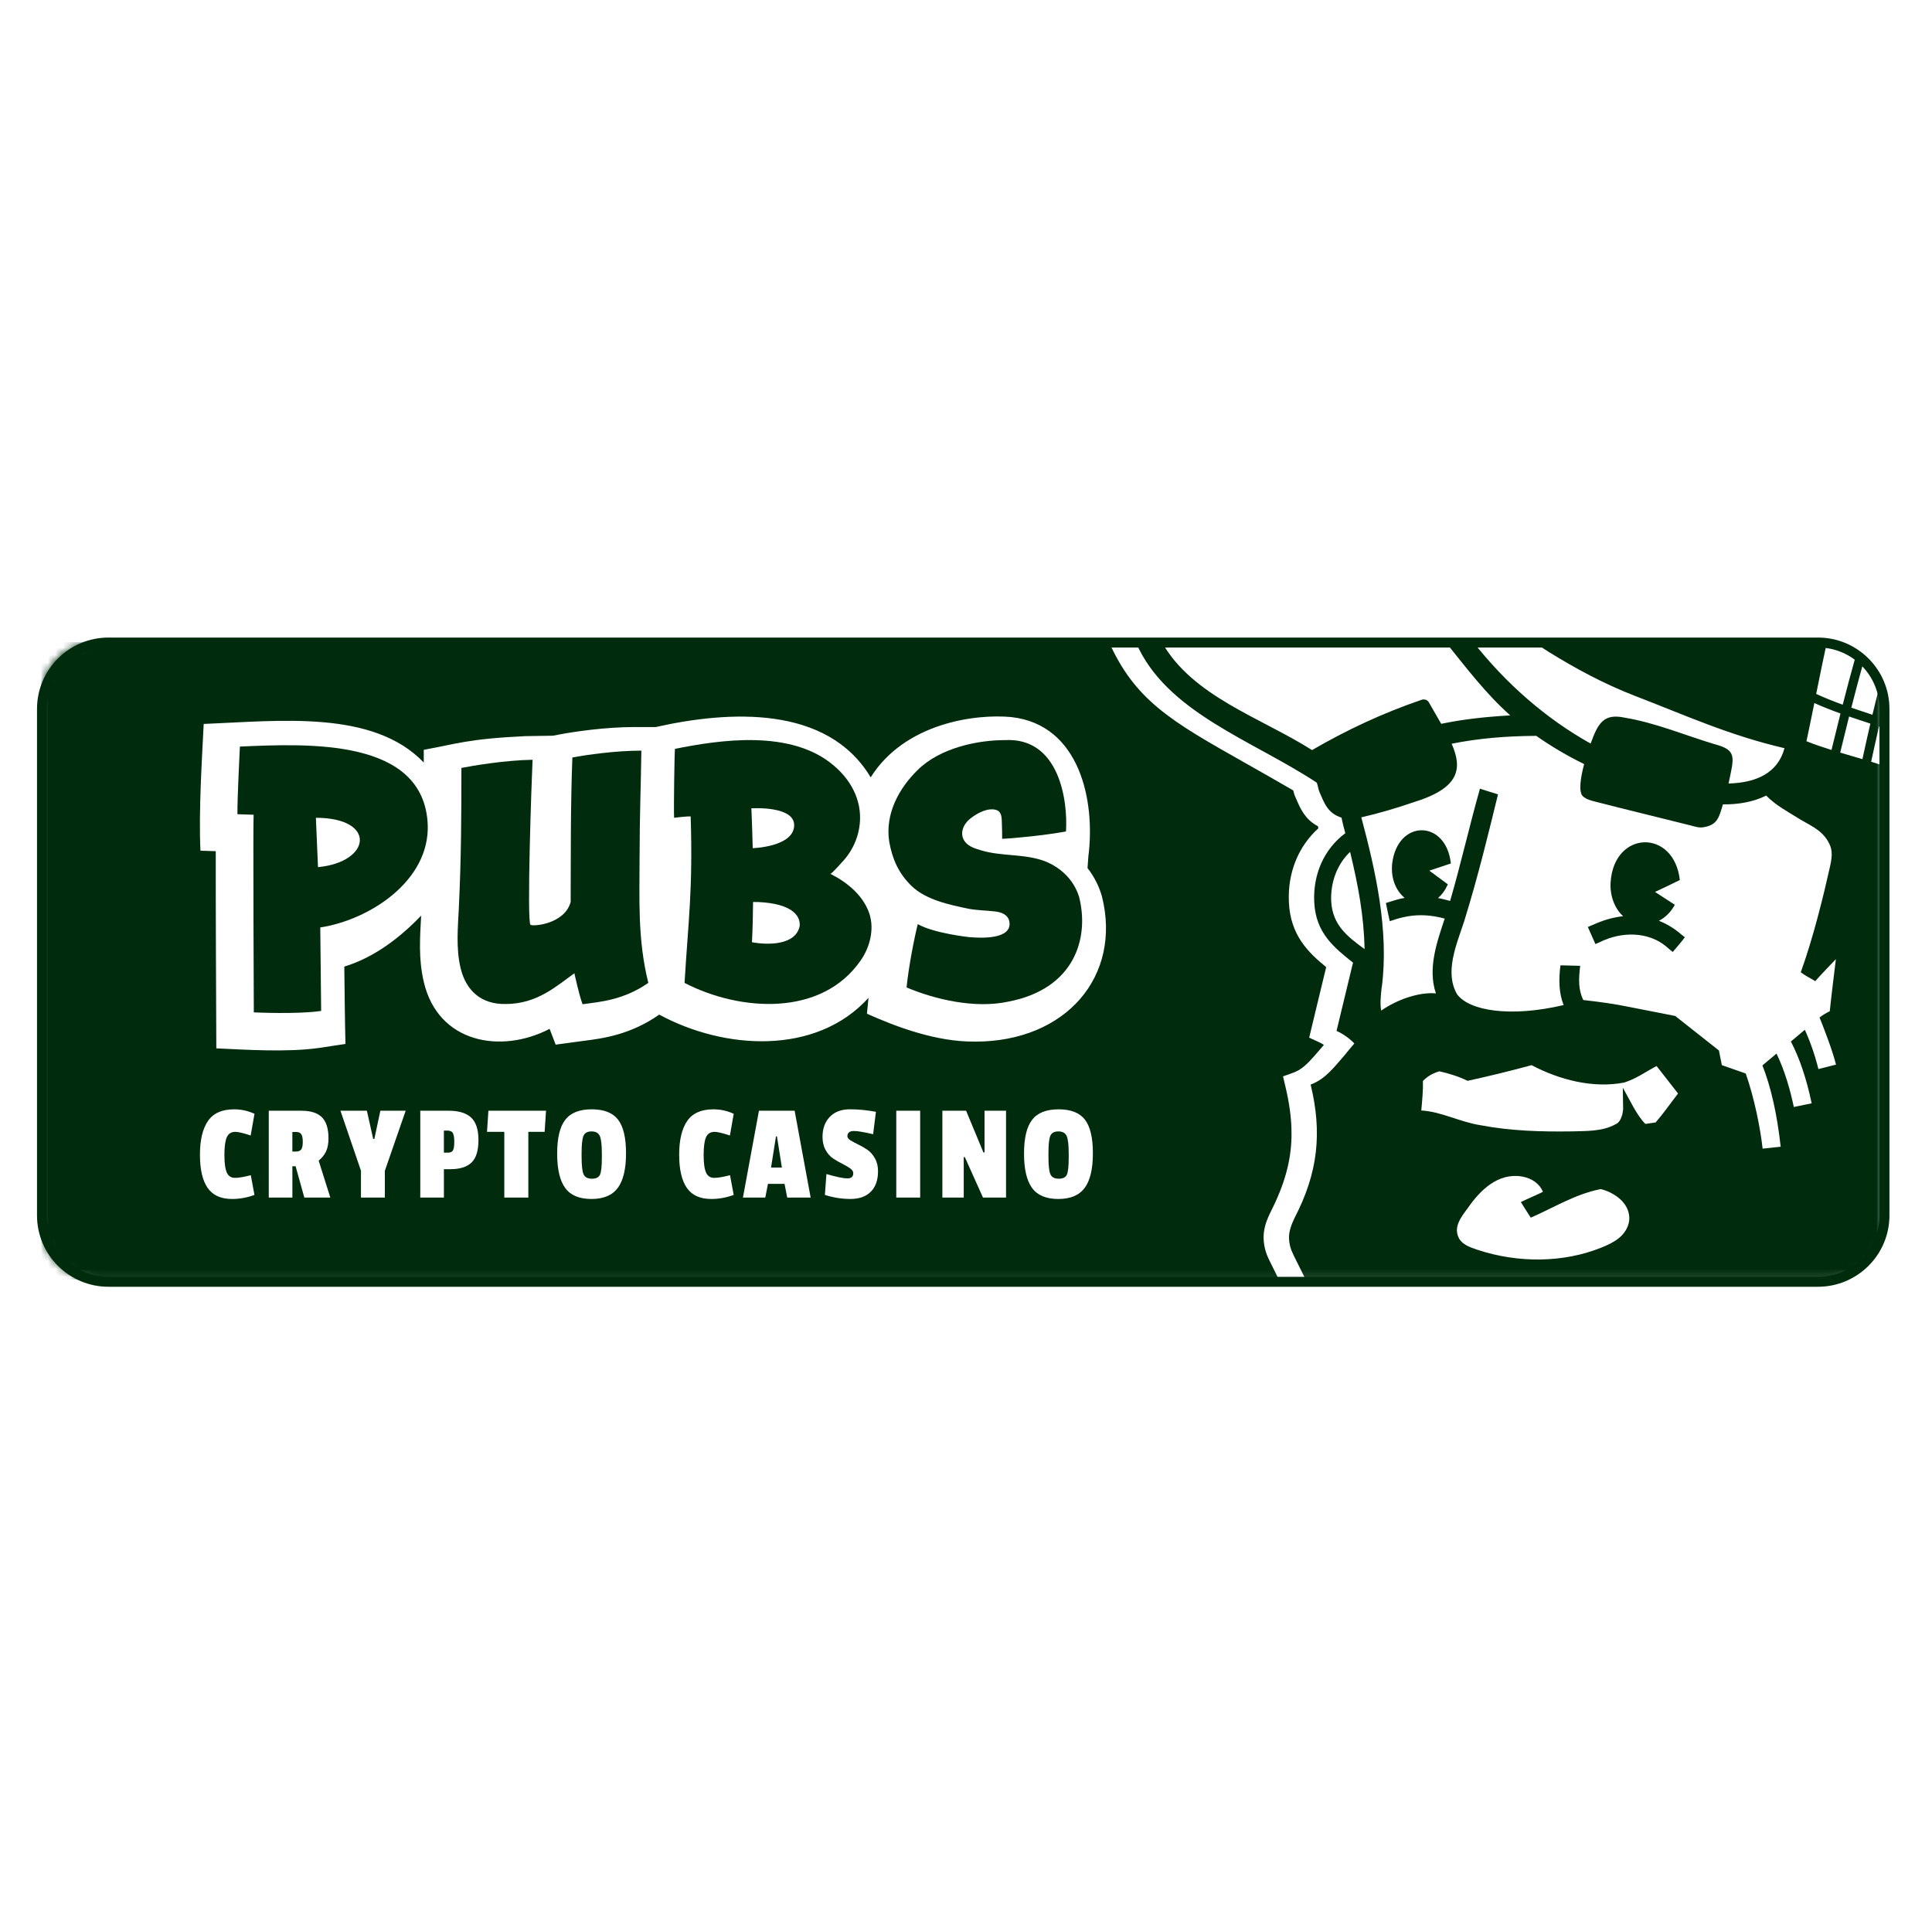
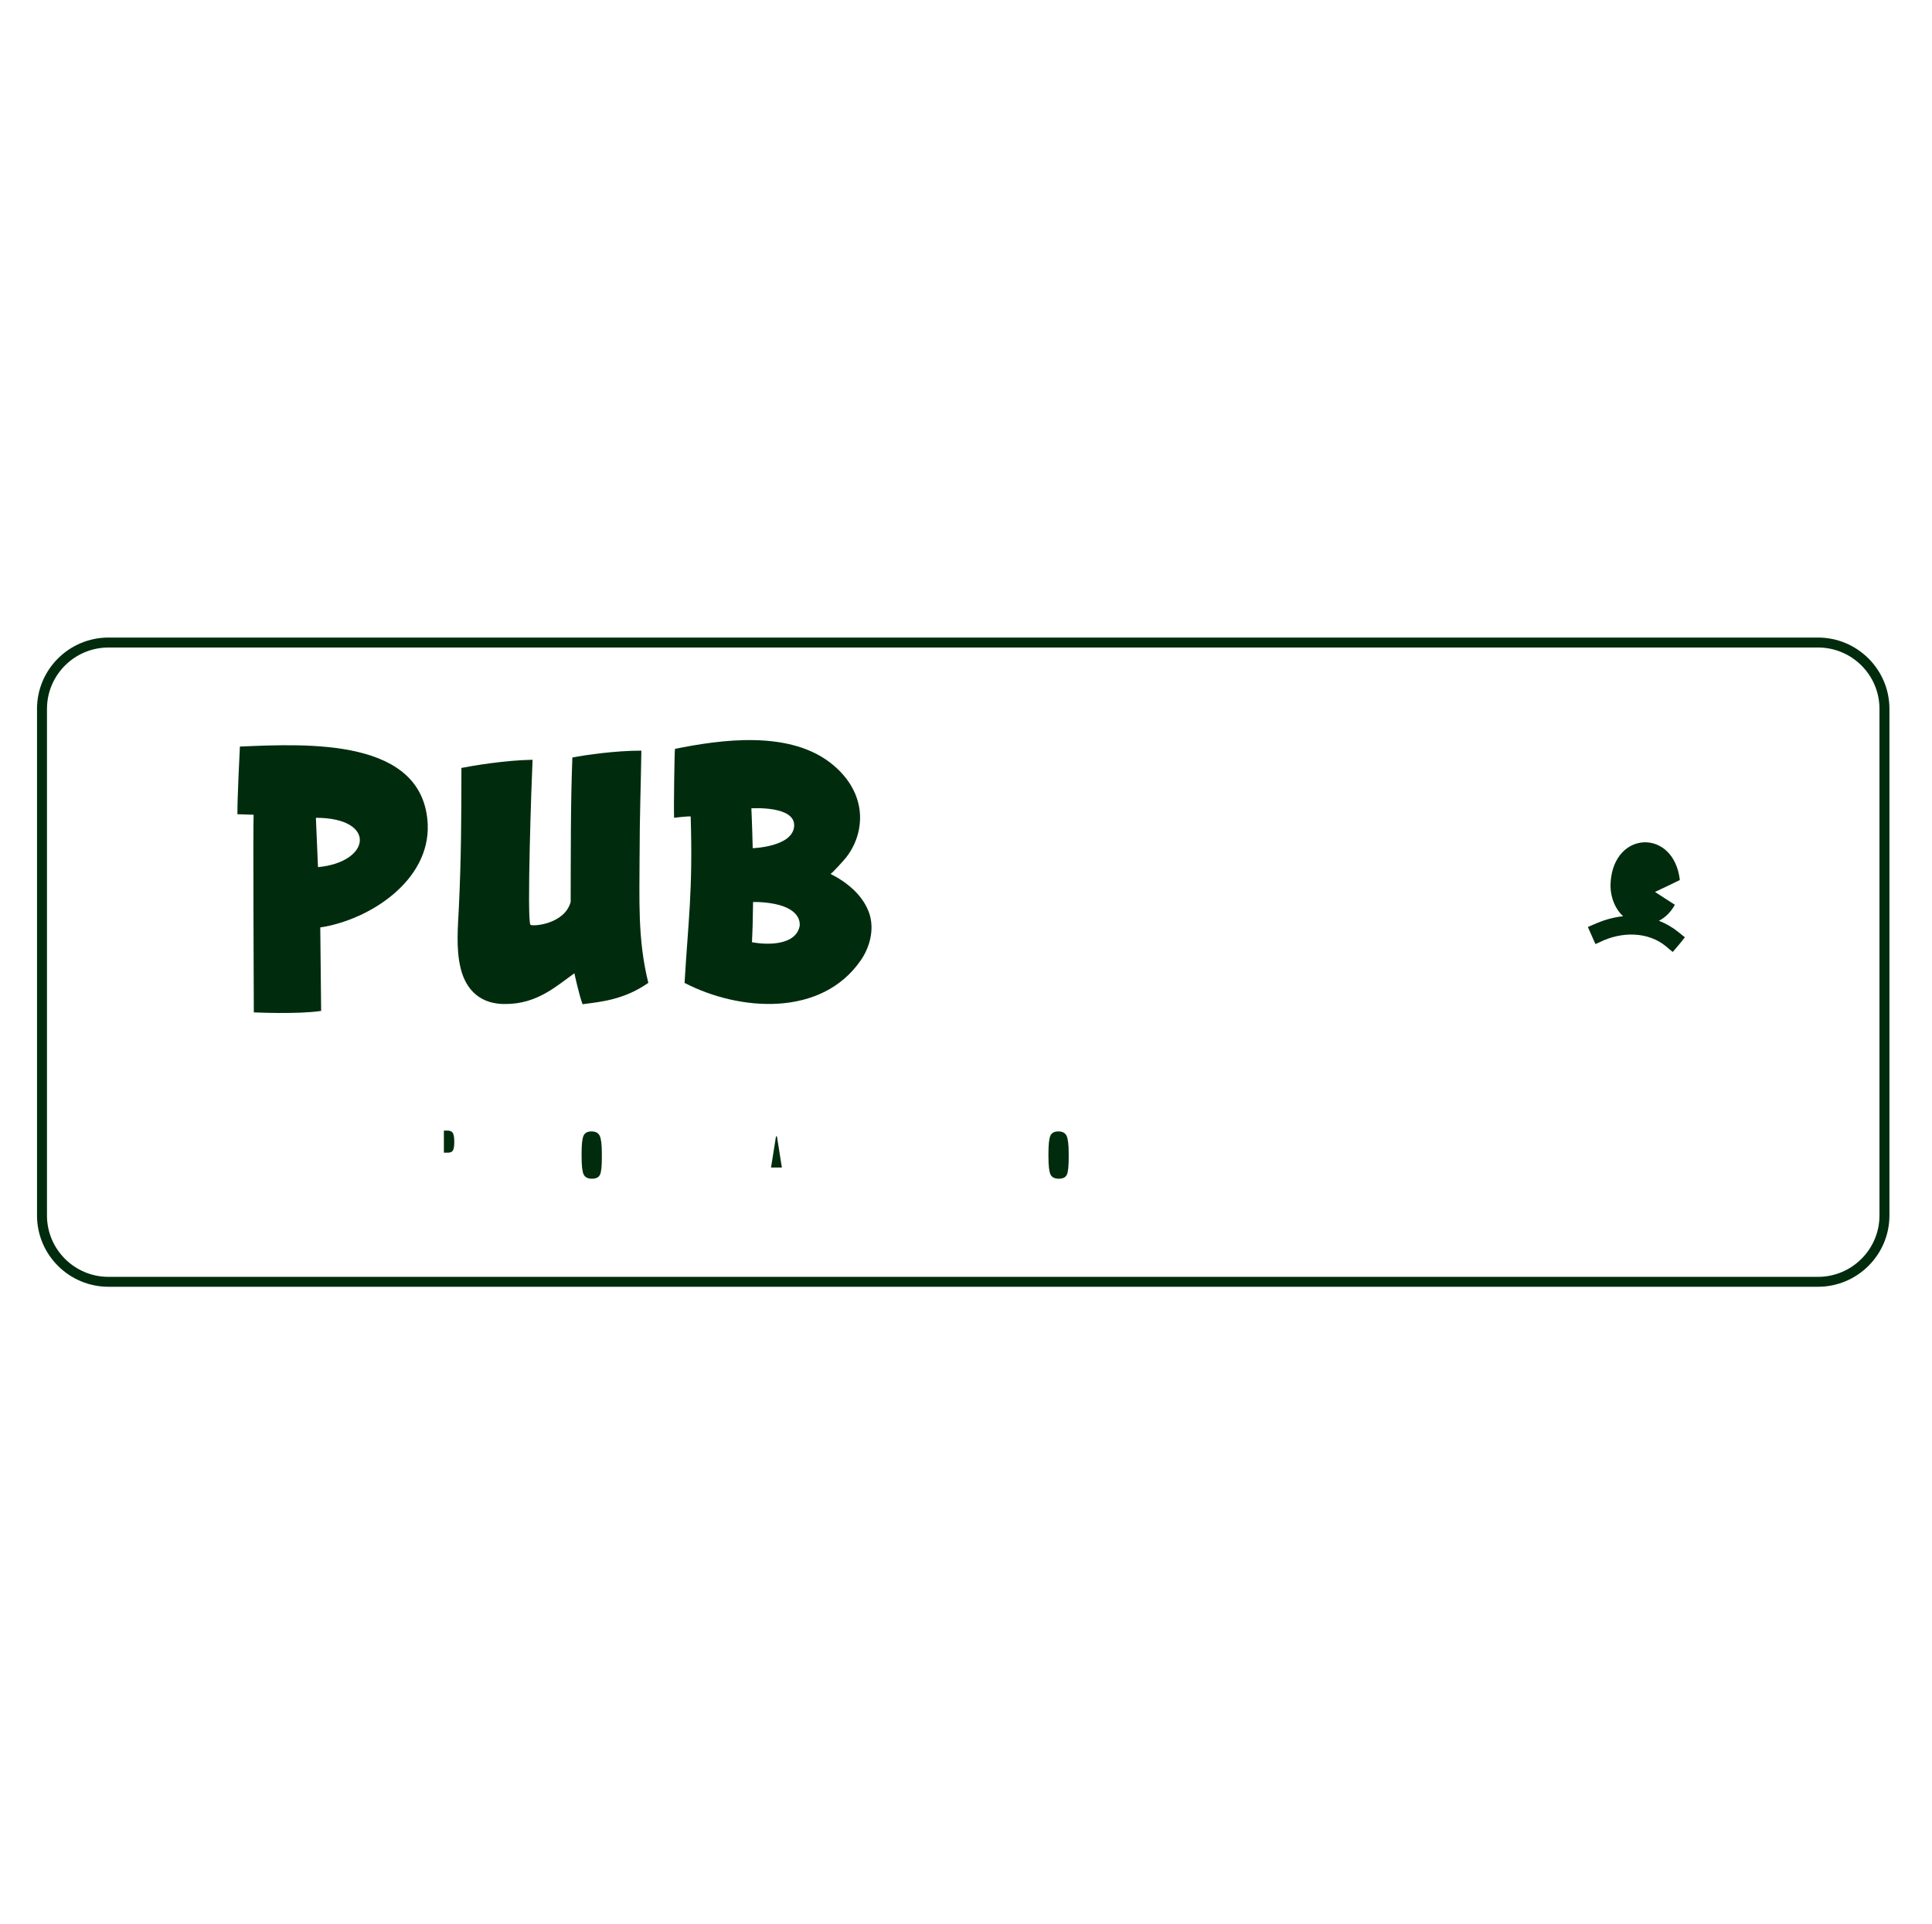
<svg xmlns="http://www.w3.org/2000/svg" width="261" height="260" viewBox="0 0 261 260" fill="none">
  <path d="M245.597 173.858H14.652C9.329 173.858 5 169.537 5 164.222V95.778C5 90.463 9.329 86.142 14.652 86.142H245.597C250.921 86.142 255.25 90.463 255.25 95.778V164.222C255.25 169.537 250.921 173.858 245.597 173.858ZM14.652 87.488C10.073 87.488 6.346 91.206 6.346 95.781V164.226C6.346 168.797 10.07 172.518 14.652 172.518H245.597C250.177 172.518 253.904 168.8 253.904 164.226V95.778C253.904 91.206 250.18 87.485 245.597 87.485H14.652V87.488Z" fill="#002C0D" />
  <mask id="mask0_7_286" style="mask-type:luminance" maskUnits="userSpaceOnUse" x="5" y="86" width="250" height="87">
    <path d="M247.156 86.755H13.094C8.929 86.755 5.553 90.116 5.553 94.261V165.452C5.553 169.598 8.929 172.958 13.094 172.958H247.156C251.321 172.958 254.697 169.598 254.697 165.452V94.261C254.697 90.116 251.321 86.755 247.156 86.755Z" fill="white" />
  </mask>
  <g mask="url(#mask0_7_286)">
    <path d="M32.408 100.87C32.408 100.87 32.037 108.191 32.076 110.011L34.262 110.082C34.174 111.19 34.288 136.784 34.288 136.784C34.288 136.784 40.209 137.069 43.384 136.587C43.377 136.354 43.283 126.069 43.267 125.308C49.91 124.295 58.088 119.017 57.782 111.381C57.245 99.701 41.614 100.472 32.408 100.87ZM42.958 117.161C42.828 113.994 42.675 110.494 42.675 110.494C50.921 110.497 50.166 116.478 42.958 117.161Z" fill="#002C0D" />
    <path d="M86.406 115.594C86.406 110.367 86.582 105.999 86.644 101.42C83.163 101.42 79.152 101.994 77.323 102.347C77.07 108.933 77.119 115.315 77.093 121.866C76.253 124.926 71.858 125.208 71.657 124.942C71.162 124.291 71.8 105.692 71.946 102.654C68.231 102.712 63.807 103.464 62.333 103.758C62.333 110.358 62.304 115.888 61.995 122.481C61.868 125.221 61.572 128.119 62.226 130.816C62.974 133.902 65.053 135.706 68.293 135.654C72.59 135.654 75.18 133.213 77.597 131.503C77.597 131.503 78.228 134.45 78.7 135.683C81.003 135.369 84.22 135.146 87.584 132.798C86.11 126.869 86.403 121.468 86.403 115.594H86.406Z" fill="#002C0D" />
    <path d="M79.91 152.869C79.347 152.869 78.983 153.073 78.817 153.484C78.651 153.892 78.57 154.672 78.57 155.819V156.272C78.57 157.493 78.66 158.296 78.846 158.681C79.028 159.066 79.402 159.258 79.965 159.258C80.528 159.258 80.892 159.076 81.058 158.71C81.224 158.344 81.305 157.59 81.305 156.444V155.838C81.305 154.679 81.214 153.895 81.029 153.484C80.847 153.076 80.472 152.869 79.91 152.869Z" fill="#002C0D" />
    <path d="M56.952 123.654C56.952 123.654 56.949 123.657 56.946 123.66C56.946 123.696 56.949 123.702 56.952 123.654Z" fill="#002C0D" />
    <path d="M104.829 153.548L104.162 157.745H105.626L104.962 153.548H104.829Z" fill="#002C0D" />
    <path d="M60.42 152.755H59.965V155.74H60.495C60.85 155.74 61.084 155.634 61.198 155.42C61.312 155.206 61.37 154.821 61.37 154.267C61.37 153.713 61.305 153.322 61.182 153.095C61.055 152.868 60.801 152.755 60.424 152.755H60.42Z" fill="#002C0D" />
-     <path d="M176.863 140.204L177.181 138.867C177.588 137.151 178.008 135.428 178.411 133.763C178.662 132.734 178.912 131.701 179.159 130.668C176.762 128.715 174.306 126.361 174.12 121.866C173.941 117.935 175.382 114.37 178.105 111.912C178.083 111.818 178.06 111.725 178.037 111.631C176.319 110.734 175.675 109.247 175.184 108.117C175.122 107.978 175.06 107.836 174.999 107.696L174.989 107.677C174.839 107.334 174.761 107.032 174.706 106.793C172.357 105.426 170.226 104.222 168.33 103.15C163.187 100.245 159.471 98.147 156.537 95.718C153.548 93.244 151.518 90.541 149.819 86.752H5.553V172.89H172.77C172.471 172.291 172.149 171.643 171.83 170.996L171.706 170.746C171.274 169.879 170.828 168.982 170.724 167.68C170.714 167.554 170.708 167.424 170.704 167.285C170.704 167.207 170.704 167.133 170.704 167.058C170.734 165.737 171.209 164.704 171.589 163.878L171.619 163.817C173.541 160.047 174.423 156.861 174.475 153.49C174.478 153.28 174.468 152.574 174.465 152.467C174.41 150.748 174.153 148.924 173.671 146.888L173.326 145.43L174.742 144.925C174.82 144.896 175.07 144.786 175.451 144.592C176.427 144.006 177.23 143.067 178.079 142.073C178.284 141.833 178.489 141.593 178.697 141.354C178.72 141.328 178.775 141.263 178.85 141.172C178.613 141.023 178.366 140.887 178.115 140.774L176.863 140.201V140.204ZM30.641 158.435C30.862 158.908 31.227 159.144 31.734 159.144C32.242 159.144 32.954 159.024 33.881 158.785L34.376 161.45C33.377 161.816 32.369 161.997 31.357 161.997C29.838 161.997 28.735 161.495 28.045 160.494C27.355 159.494 27.011 158.001 27.011 156.016C27.011 154.031 27.372 152.512 28.094 151.46C28.816 150.408 29.994 149.883 31.627 149.883C32.59 149.883 33.507 150.084 34.379 150.488L33.865 153.419C32.879 153.092 32.186 152.927 31.796 152.927C31.24 152.927 30.853 153.17 30.638 153.655C30.423 154.141 30.316 154.941 30.316 156.055C30.316 157.169 30.427 157.962 30.648 158.435H30.641ZM41.113 161.809L39.935 157.577H39.499V161.809H36.308V150.074H40.713C41.978 150.074 42.906 150.369 43.494 150.961C44.083 151.554 44.376 152.499 44.376 153.795C44.376 154.501 44.269 155.087 44.054 155.553C43.839 156.019 43.504 156.44 43.049 156.819L44.623 161.809H41.11H41.113ZM51.992 158.179V161.809H48.764V158.179L45.993 150.071H49.561L50.417 153.889H50.57L51.386 150.071H54.805L51.995 158.179H51.992ZM63.706 157.065C63.085 157.671 62.131 157.972 60.84 157.972H59.968V161.809H56.777V150.074H60.632C61.985 150.074 62.993 150.382 63.651 151C64.308 151.619 64.636 152.632 64.636 154.044C64.636 155.456 64.327 156.463 63.706 157.068V157.065ZM73.576 152.924H71.374V161.806H68.127V152.924H65.791L65.98 150.071H73.765L73.576 152.924ZM83.469 160.485C82.734 161.492 81.546 161.997 79.9 161.997C78.254 161.997 77.07 161.498 76.351 160.504C75.629 159.51 75.268 157.962 75.268 155.864C75.268 153.765 75.632 152.244 76.361 151.301C77.089 150.356 78.28 149.883 79.939 149.883C81.598 149.883 82.782 150.349 83.498 151.282C84.214 152.214 84.572 153.73 84.572 155.828C84.572 157.927 84.204 159.478 83.472 160.488L83.469 160.485ZM95.382 158.435C95.603 158.908 95.967 159.144 96.475 159.144C96.982 159.144 97.695 159.024 98.622 158.785L99.116 161.45C98.118 161.816 97.109 161.997 96.097 161.997C94.578 161.997 93.475 161.495 92.786 160.494C92.096 159.494 91.751 158.001 91.751 156.016C91.751 154.031 92.112 152.512 92.834 151.46C93.557 150.408 94.734 149.883 96.367 149.883C97.33 149.883 98.248 150.084 99.12 150.488L98.606 153.419C97.62 153.092 96.927 152.927 96.537 152.927C95.98 152.927 95.593 153.17 95.378 153.655C95.164 154.141 95.056 154.941 95.056 156.055C95.056 157.169 95.167 157.962 95.388 158.435H95.382ZM106.348 161.809L105.987 159.957H103.745L103.384 161.809H100.365L102.529 150.074H107.35L109.513 161.809H106.341H106.348ZM117.643 161.012C116.999 161.667 116.081 161.994 114.9 161.994C113.719 161.994 112.561 161.812 111.436 161.446L111.644 158.629C112.997 159.021 113.941 159.215 114.474 159.215C115.008 159.215 115.271 158.982 115.271 158.516C115.271 158.276 115.128 158.056 114.845 157.855C114.559 157.654 114.214 157.454 113.811 157.25C113.404 157.049 112.997 156.816 112.587 156.55C112.174 156.285 111.829 155.903 111.543 155.398C111.257 154.892 111.117 154.297 111.117 153.604C111.117 152.483 111.446 151.583 112.103 150.9C112.76 150.22 113.661 149.88 114.809 149.88C115.958 149.88 117.129 149.993 118.332 150.22L117.952 153.244C116.699 152.956 115.837 152.81 115.369 152.81C114.774 152.81 114.477 153.05 114.477 153.529C114.477 153.717 114.621 153.901 114.904 154.076C115.19 154.254 115.531 154.439 115.938 154.633C116.342 154.828 116.748 155.061 117.155 155.333C117.558 155.605 117.906 155.99 118.189 156.495C118.476 157 118.615 157.58 118.615 158.234C118.615 159.432 118.293 160.358 117.646 161.012H117.643ZM124.308 161.809H121.081V150.074H124.308V161.809ZM135.909 161.809H132.796L130.346 156.346H130.193V161.809H127.308V150.074H130.515L132.851 155.705H133.004V150.074H135.909V161.809ZM146.54 160.485C145.805 161.492 144.618 161.997 142.972 161.997C141.326 161.997 140.141 161.498 139.422 160.504C138.7 159.51 138.339 157.962 138.339 155.864C138.339 153.765 138.703 152.244 139.432 151.301C140.161 150.356 141.352 149.883 143.011 149.883C144.67 149.883 145.854 150.349 146.57 151.282C147.285 152.214 147.643 153.73 147.643 155.828C147.643 157.927 147.275 159.478 146.544 160.488L146.54 160.485ZM131.69 140.729C126.556 140.797 121.107 138.753 117.116 136.966L117.33 134.816C110.261 142.633 97.857 141.856 89.058 137.086C85.167 139.816 81.4 140.308 78.931 140.622C78.547 140.667 75.531 141.082 75.066 141.143L74.249 139.012C67.691 142.422 59.21 140.946 57.261 132.711C56.504 129.525 56.744 126.61 56.894 123.709C54.119 126.62 50.573 129.372 46.513 130.597C46.559 133.848 46.588 138.077 46.669 141.049L43.068 141.593C38.725 142.199 33.169 141.826 29.223 141.645C29.187 133.624 29.135 122.135 29.148 115.005L27.079 114.94C26.828 109.607 27.291 102.47 27.518 97.814C37.73 97.409 50.384 95.858 57.248 103.027V101.307C61.539 100.543 63.133 99.831 70.941 99.462L74.701 99.403L75.596 99.232C77.528 98.859 81.829 98.231 85.704 98.231H88.599C98.427 96.023 111.751 95.216 117.623 105.028C122.269 97.645 131.833 96.434 136.602 96.884C145.867 97.898 147.998 108.189 147.031 115.707L146.918 117.288C147.796 118.421 148.476 119.723 148.866 121.125C151.563 131.856 144.039 140.768 131.683 140.735L131.69 140.729Z" fill="#002C0D" />
-     <path d="M40.01 152.943H39.496V155.588H39.991C40.319 155.588 40.553 155.495 40.693 155.303C40.833 155.116 40.902 154.772 40.902 154.274C40.902 153.775 40.833 153.429 40.693 153.234C40.553 153.04 40.326 152.943 40.01 152.943Z" fill="#002C0D" />
-     <path d="M140.499 116.141C137.933 115.38 135.138 115.668 132.575 114.901C131.794 114.668 130.909 114.418 130.382 113.751C129.585 112.734 130.083 111.449 130.968 110.694C131.878 109.937 133.427 109.049 134.637 109.451C135.369 109.726 135.317 110.594 135.346 111.238C135.372 111.886 135.385 112.686 135.385 113.334C136.918 113.275 140.997 112.883 144.006 112.343C144.276 108.279 143.147 99.575 135.737 99.999C132.08 99.999 127.002 101.035 123.973 104.034C121.468 106.478 119.543 109.937 120.128 113.725C120.541 116.047 121.381 117.996 123.154 119.713C125.099 121.594 128.28 122.248 130.873 122.792C132.051 123.003 133.228 123.009 134.413 123.145C135.258 123.242 136.14 123.553 136.351 124.473C136.823 126.973 132.477 126.756 130.912 126.616C130.912 126.616 126.117 126.098 123.986 124.855C123.508 126.749 122.753 130.603 122.47 133.417C126.368 135.062 131.7 136.282 136.13 135.35C145.122 133.666 147.201 126.827 145.782 121.189C145.008 118.657 142.923 116.857 140.499 116.138V116.141Z" fill="#002C0D" />
    <path d="M112.181 118.062C112.304 118.152 114.09 116.119 114.26 115.912C115.18 114.762 115.808 113.386 116.062 111.938C116.647 108.619 115.203 105.627 112.698 103.487C106.885 98.445 97.076 100.003 91.188 101.178C91.114 101.288 91.006 109.406 91.065 110.491C91.065 110.491 93.01 110.255 93.306 110.316C93.618 120.338 92.968 124.502 92.48 132.805C99.975 136.678 111.019 137.416 116.289 129.742C117.516 127.97 118.124 125.603 117.467 123.505C116.66 121.012 114.461 119.211 112.181 118.068V118.062ZM107.285 111.595C107.132 114.435 101.686 114.6 101.686 114.6C101.615 111.501 101.511 109.429 101.504 109.215C101.504 109.215 107.434 108.817 107.285 111.595ZM108.043 125.043C107.574 127.753 103.693 127.705 101.585 127.303C101.673 125.522 101.719 123.673 101.735 121.87C102.73 121.86 103.745 121.944 104.721 122.148C106.205 122.449 108.118 123.265 108.04 125.043H108.043Z" fill="#002C0D" />
    <path d="M142.978 152.869C142.415 152.869 142.051 153.073 141.885 153.484C141.719 153.892 141.638 154.672 141.638 155.819V156.272C141.638 157.493 141.729 158.296 141.914 158.681C142.097 159.066 142.471 159.258 143.033 159.258C143.596 159.258 143.961 159.076 144.127 158.71C144.292 158.344 144.374 157.59 144.374 156.444V155.838C144.374 154.679 144.283 153.895 144.097 153.484C143.915 153.076 143.541 152.869 142.978 152.869Z" fill="#002C0D" />
    <mask id="mask1_7_286" style="mask-type:luminance" maskUnits="userSpaceOnUse" x="130" y="86" width="125" height="87">
      <path d="M254.697 86.755H130.099V172.958H254.697V86.755Z" fill="white" />
    </mask>
    <g mask="url(#mask1_7_286)">
      <path d="M224.108 124.408C225.028 123.942 225.767 123.161 226.261 122.245C225.36 121.678 224.475 121.086 223.581 120.509C224.703 119.978 225.829 119.46 226.935 118.903C226.151 111.973 218.07 112.148 217.585 119.172C217.462 120.898 218.057 122.688 219.274 123.793C218.099 123.919 216.909 124.23 215.728 124.722C215.383 124.868 214.862 125.101 214.508 125.247C214.833 126.001 215.188 126.807 215.529 127.552L216.082 127.316C219.117 125.791 222.696 125.901 225.054 127.853C225.315 128.08 225.679 128.391 225.975 128.624C226.512 127.999 227.12 127.3 227.615 126.633C227.377 126.458 226.997 126.15 226.779 125.962C225.972 125.311 225.071 124.784 224.111 124.411L224.108 124.408Z" fill="#002C0D" />
-       <path d="M254.697 163.328V103.529C254.059 103.321 253.422 103.114 252.778 102.92C253.116 101.349 253.471 99.763 253.841 98.157C254.128 98.254 254.414 98.351 254.697 98.451V97.159C254.505 97.094 254.313 97.026 254.121 96.962C254.274 96.314 254.437 95.66 254.596 95.006C254.476 94.174 254.251 93.377 253.932 92.629C253.594 93.95 253.262 95.268 252.953 96.573C252 96.259 251.06 95.951 250.1 95.621C250.621 93.581 251.164 91.525 251.74 89.462C251.418 89.151 251.073 88.863 250.709 88.598C250.084 90.816 249.498 93.024 248.939 95.213C247.752 94.782 246.551 94.31 245.354 93.759C245.813 91.473 246.278 89.193 246.769 86.917C246.2 86.813 245.617 86.758 245.019 86.758H207.159C207.865 87.218 208.574 87.675 209.293 88.125C212.875 90.337 216.619 92.367 220.783 93.989C227.751 96.667 233.552 99.338 241.073 101.09C240.162 104.487 237.195 105.766 233.516 105.86C234.258 102.295 234.713 101.356 231.61 100.543C227.55 99.319 223.704 97.671 219.469 96.962C216.652 96.369 215.884 97.694 214.885 100.465C208.76 97.052 203.363 92.263 199.033 86.761H195.295C198.054 90.194 200.731 93.737 204.023 96.657C200.422 96.871 197.644 97.188 194.7 97.797C194.186 96.897 193.623 95.951 193.066 94.96C193.021 94.873 192.901 94.643 192.605 94.543C192.315 94.455 192.156 94.523 192.009 94.566C186.733 96.369 181.899 98.646 177.25 101.346C170.382 96.981 161.033 94.08 156.963 86.761H153.443C157.481 96.249 169.218 100.015 177.891 105.75C178.063 106.213 178.063 106.582 178.271 107.065C178.883 108.422 179.306 109.859 181.238 110.481C181.358 111.158 181.55 111.873 181.742 112.576C178.831 114.736 177.373 118.188 177.543 121.84C177.718 126.092 180.295 128.074 182.79 130.072C182.777 130.13 182.761 130.185 182.748 130.243C182.744 130.243 182.741 130.243 182.738 130.243C182.012 133.271 181.28 136.247 180.558 139.284C181.391 139.666 182.23 140.233 182.953 140.971C182.949 140.975 182.946 140.978 182.943 140.984C182.946 140.988 182.949 140.991 182.953 140.994C182.562 141.477 182.09 141.995 181.72 142.484C180.327 144.064 179.075 145.812 177.058 146.538C178.629 153.024 178.073 158.441 174.868 164.597C174.459 165.458 174.039 166.485 174.153 167.56C174.237 168.641 174.621 169.325 175.09 170.273C175.526 171.161 175.978 172.061 176.433 172.968H245.019C250.364 172.968 254.697 168.654 254.697 163.334V163.328ZM249.798 96.809C250.767 97.143 251.714 97.451 252.674 97.765C252.299 99.384 251.942 100.983 251.6 102.567C250.604 102.272 249.586 101.981 248.597 101.686C248.988 100.077 249.385 98.448 249.798 96.809ZM245.107 94.99C246.291 95.524 247.468 95.981 248.636 96.401C248.22 98.056 247.817 99.701 247.423 101.327C246.281 100.971 245.143 100.598 244.04 100.145C244.411 98.422 244.759 96.709 245.107 94.986V94.99ZM179.836 121.769C179.719 119.273 180.62 116.763 182.39 115.102C183.473 119.6 184.264 123.751 184.342 128.236C182.055 126.555 180.015 125.03 179.836 121.769ZM219.95 165.533C219.417 167.071 218.08 167.874 216.235 168.606C211.216 170.601 205.155 170.698 199.612 168.868C198.418 168.473 197.468 168.101 197.042 167.194C196.346 165.711 197.435 164.383 198.298 163.214C199.999 160.75 202.393 158.444 205.581 158.956C206.964 159.189 208.002 159.957 208.441 161.029C207.413 161.543 206.463 161.916 205.458 162.414C205.871 163.104 206.365 163.842 206.795 164.522C209.927 163.156 212.826 161.326 216.258 160.659C216.766 160.789 217.244 160.967 217.673 161.197C220.035 162.444 220.376 164.312 219.95 165.533ZM223.656 151.657C223.194 151.725 222.742 151.79 222.28 151.855C221.095 150.686 220.123 148.5 219.231 146.956C219.238 147.661 219.264 149.145 219.274 149.896C219.218 150.152 219.215 150.469 219.111 150.741C218.958 151.223 218.721 151.716 218.229 151.91C216.44 152.901 214.254 152.804 212.296 152.865C208.181 152.923 204.101 152.804 200.061 152.039C197.188 151.596 194.784 150.207 192.006 150.038C192.123 148.72 192.266 147.364 192.227 146.055C192.836 145.421 193.522 145.022 194.456 144.747C195.793 145.045 197.13 145.476 198.262 146.033C201.16 145.401 204.056 144.692 206.905 143.918C210.676 145.897 215.165 147.075 219.41 146.269C221.069 145.741 222.28 144.828 223.796 144.035C224.501 144.938 225.978 146.832 226.691 147.746C225.617 149.132 224.778 150.375 223.656 151.664V151.657ZM242.335 149.578C241.886 147.432 241.154 144.741 239.996 142.351L238.09 143.951C239.251 146.881 240.077 150.563 240.556 154.931L238.119 155.197C237.81 152.399 236.974 148.261 235.835 145.042L232.608 143.912L232.215 141.93L226.31 137.27L220.129 136.056C218.177 135.651 216.112 135.36 213.893 135.117C213.893 135.123 213.9 135.13 213.903 135.133L213.857 135.11C213.857 135.11 213.88 135.11 213.893 135.114C213.2 133.692 213.259 132.306 213.47 130.493C212.602 130.464 211.684 130.444 210.809 130.425C210.562 132.271 210.581 134.207 211.242 135.794C204.049 137.49 198.506 136.58 196.85 134.349C195.113 131.377 196.759 127.643 197.793 124.496C199.677 118.437 201.111 112.476 202.37 107.33C201.567 107.091 200.737 106.809 199.931 106.56C198.496 111.631 197.364 116.698 195.903 121.724C195.366 121.598 194.81 121.432 194.267 121.335C194.774 120.901 195.23 120.293 195.597 119.486C194.761 118.871 193.922 118.259 193.093 117.634C194.062 117.304 195.031 116.99 196.001 116.666C195.363 110.704 188.785 110.649 188.07 116.701C187.868 118.748 188.626 120.38 189.755 121.316C188.899 121.455 188.057 121.756 187.224 122.009C187.387 122.835 187.569 123.683 187.748 124.467C190.379 123.521 192.517 123.408 195.171 124.114C194.134 127.232 192.836 130.862 193.984 134.223C191.703 134 188.685 135.081 186.596 136.542C186.404 135.69 186.55 134.34 186.658 133.368C186.664 133.375 186.668 133.378 186.671 133.381C187.663 125.72 185.828 117.647 183.906 110.432C186.173 109.914 188.522 109.231 190.89 108.418C197.211 106.488 197.588 103.869 196.108 100.488C199.761 99.756 203.392 99.452 207.54 99.423C209.583 100.864 211.752 102.13 214.007 103.237C213.532 105.031 213.22 106.968 213.828 107.58C214.326 108.03 215.019 108.185 215.611 108.337C219.875 109.435 224.186 110.468 228.438 111.54C229.043 111.692 229.55 111.89 230.198 111.757C232.01 111.439 232.228 110.452 232.755 108.681C234.788 108.703 236.795 108.379 238.604 107.495C239.814 108.736 241.284 109.532 242.706 110.413C244.251 111.417 245.94 111.961 246.928 113.632C247.527 114.629 247.595 115.439 247.218 117.106C246.382 120.837 245.016 126.526 243.272 131.364C243.887 131.843 244.583 132.164 245.227 132.565C246.037 131.639 247.768 129.848 248.015 129.593C248.002 129.732 247.319 135.224 247.189 136.632C246.678 136.872 246.239 137.147 245.809 137.474C246.454 139.084 247.495 141.768 248.035 143.84L245.657 144.443C245.113 142.309 244.479 140.563 243.818 139.139L241.935 140.719C243.113 142.976 244.053 145.77 244.742 149.07L242.342 149.565L242.335 149.578Z" fill="#002C0D" />
    </g>
  </g>
</svg>